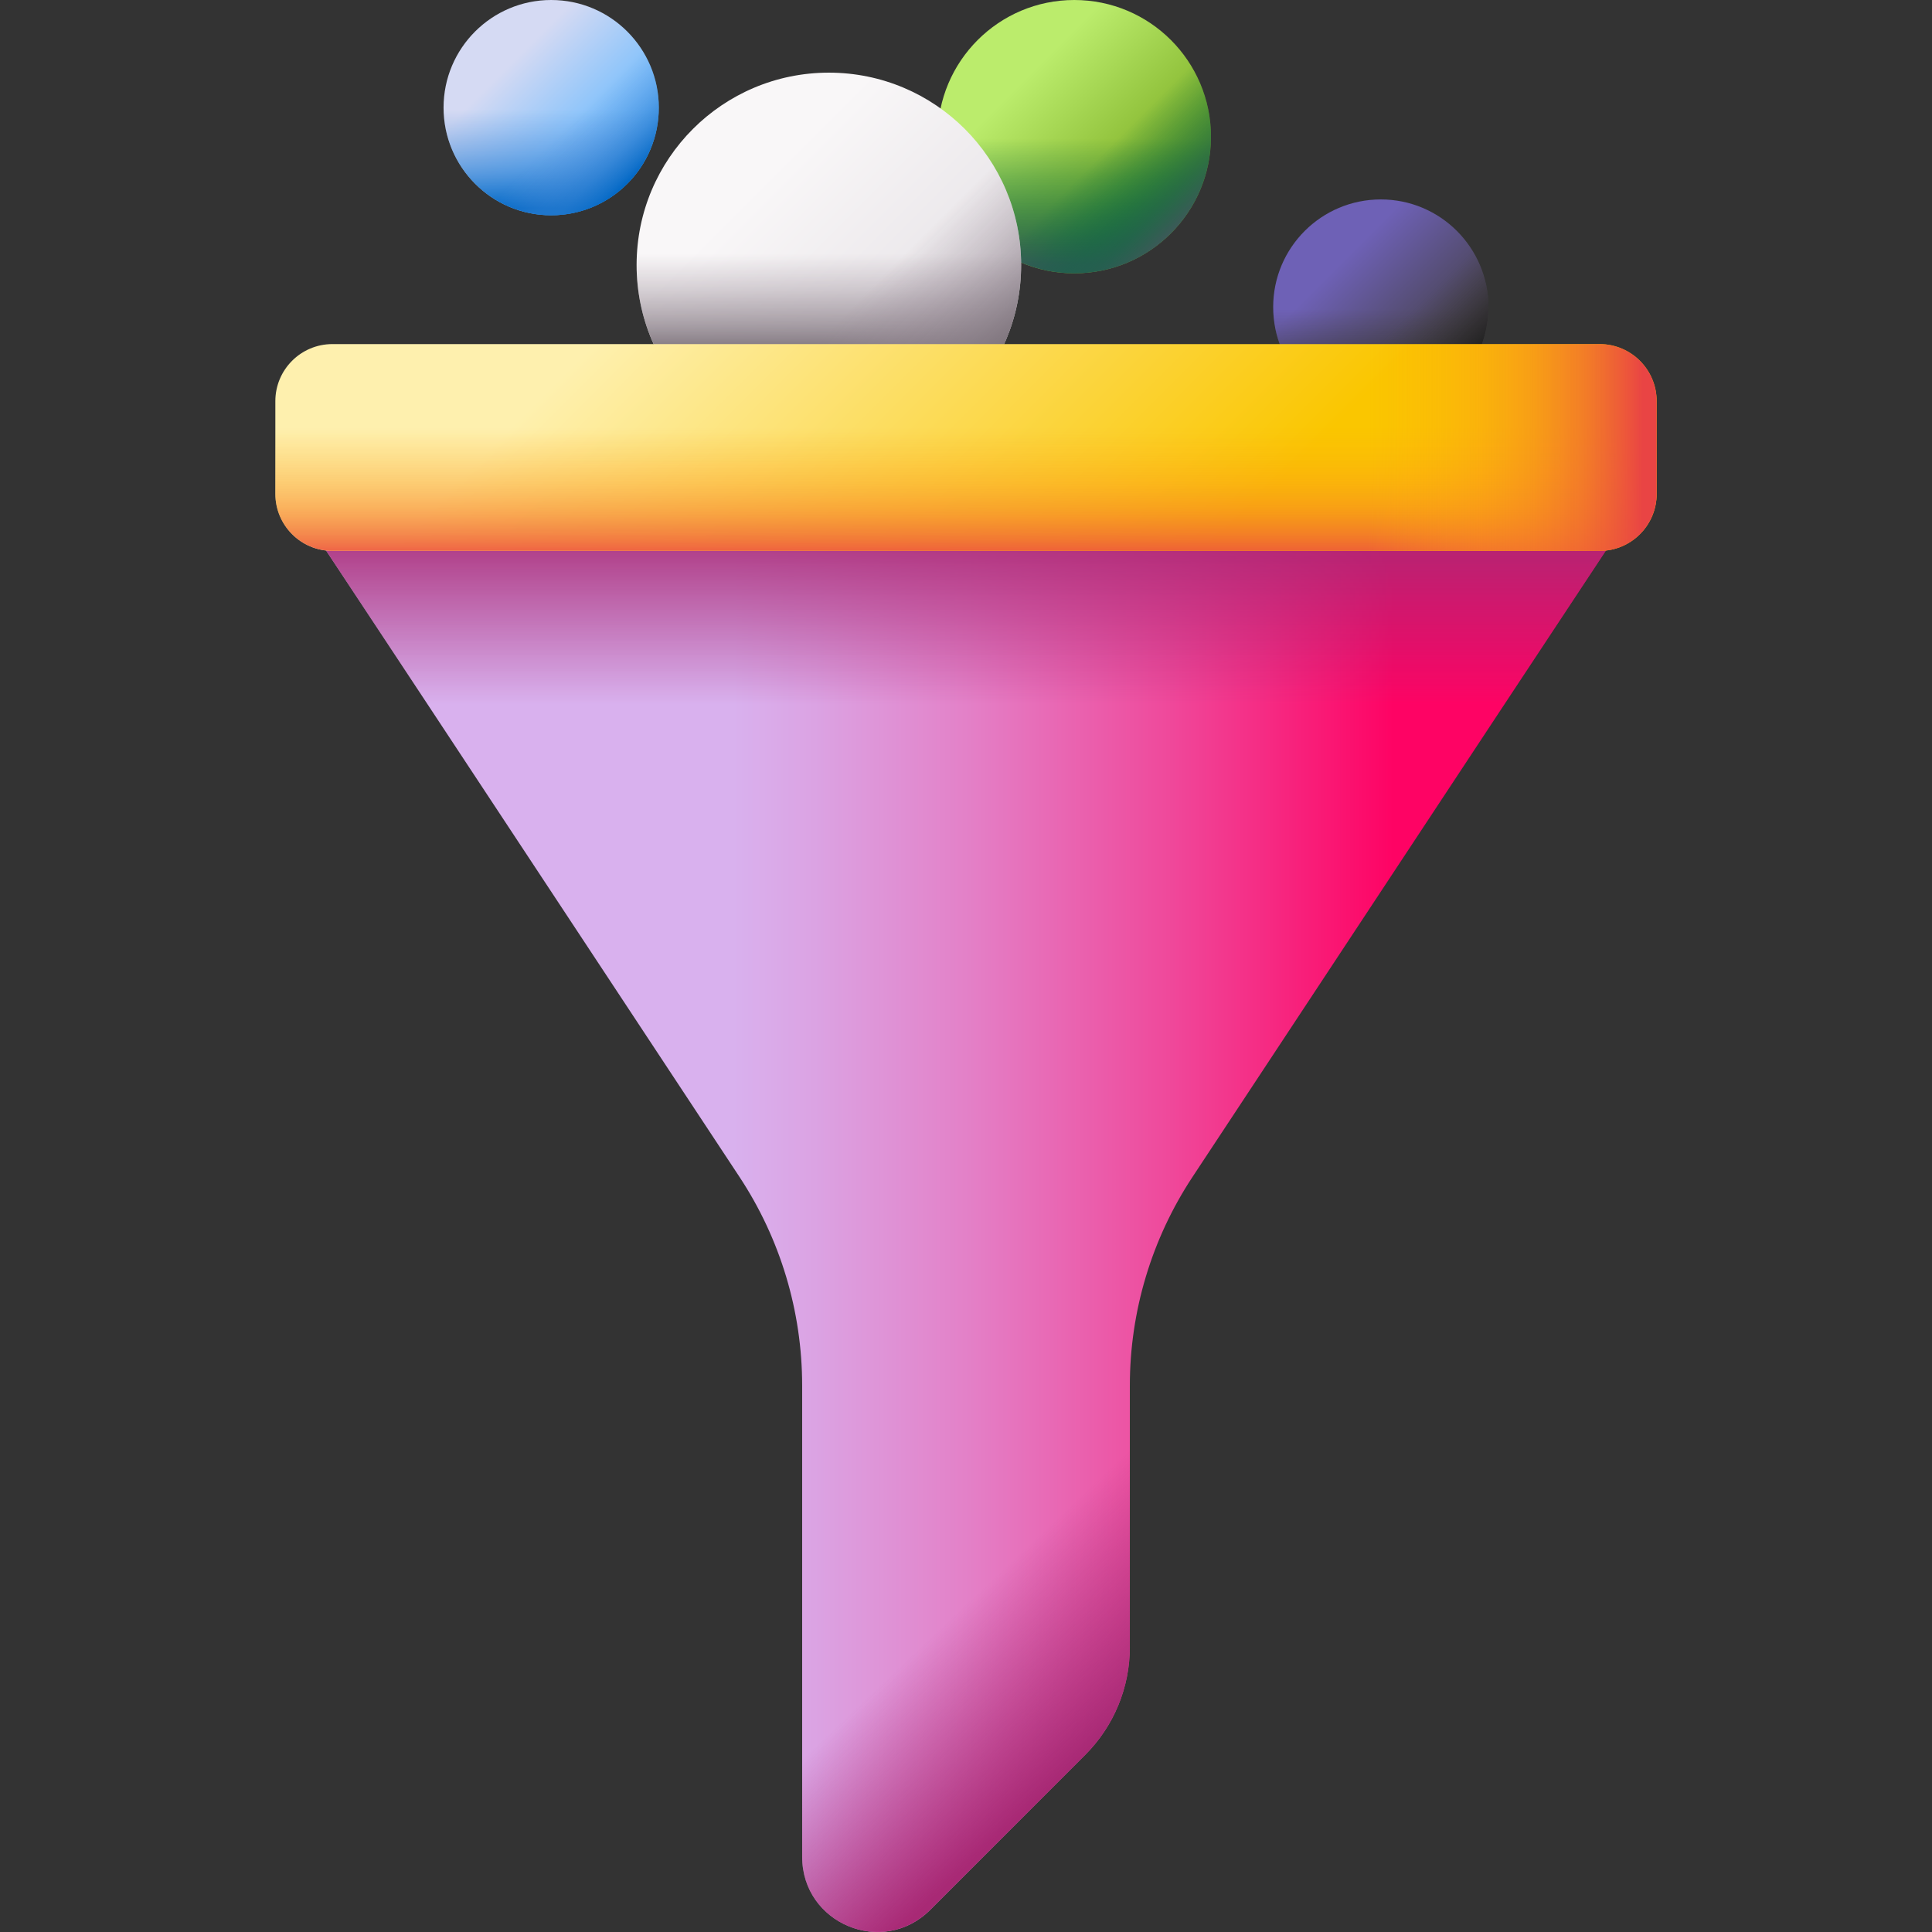
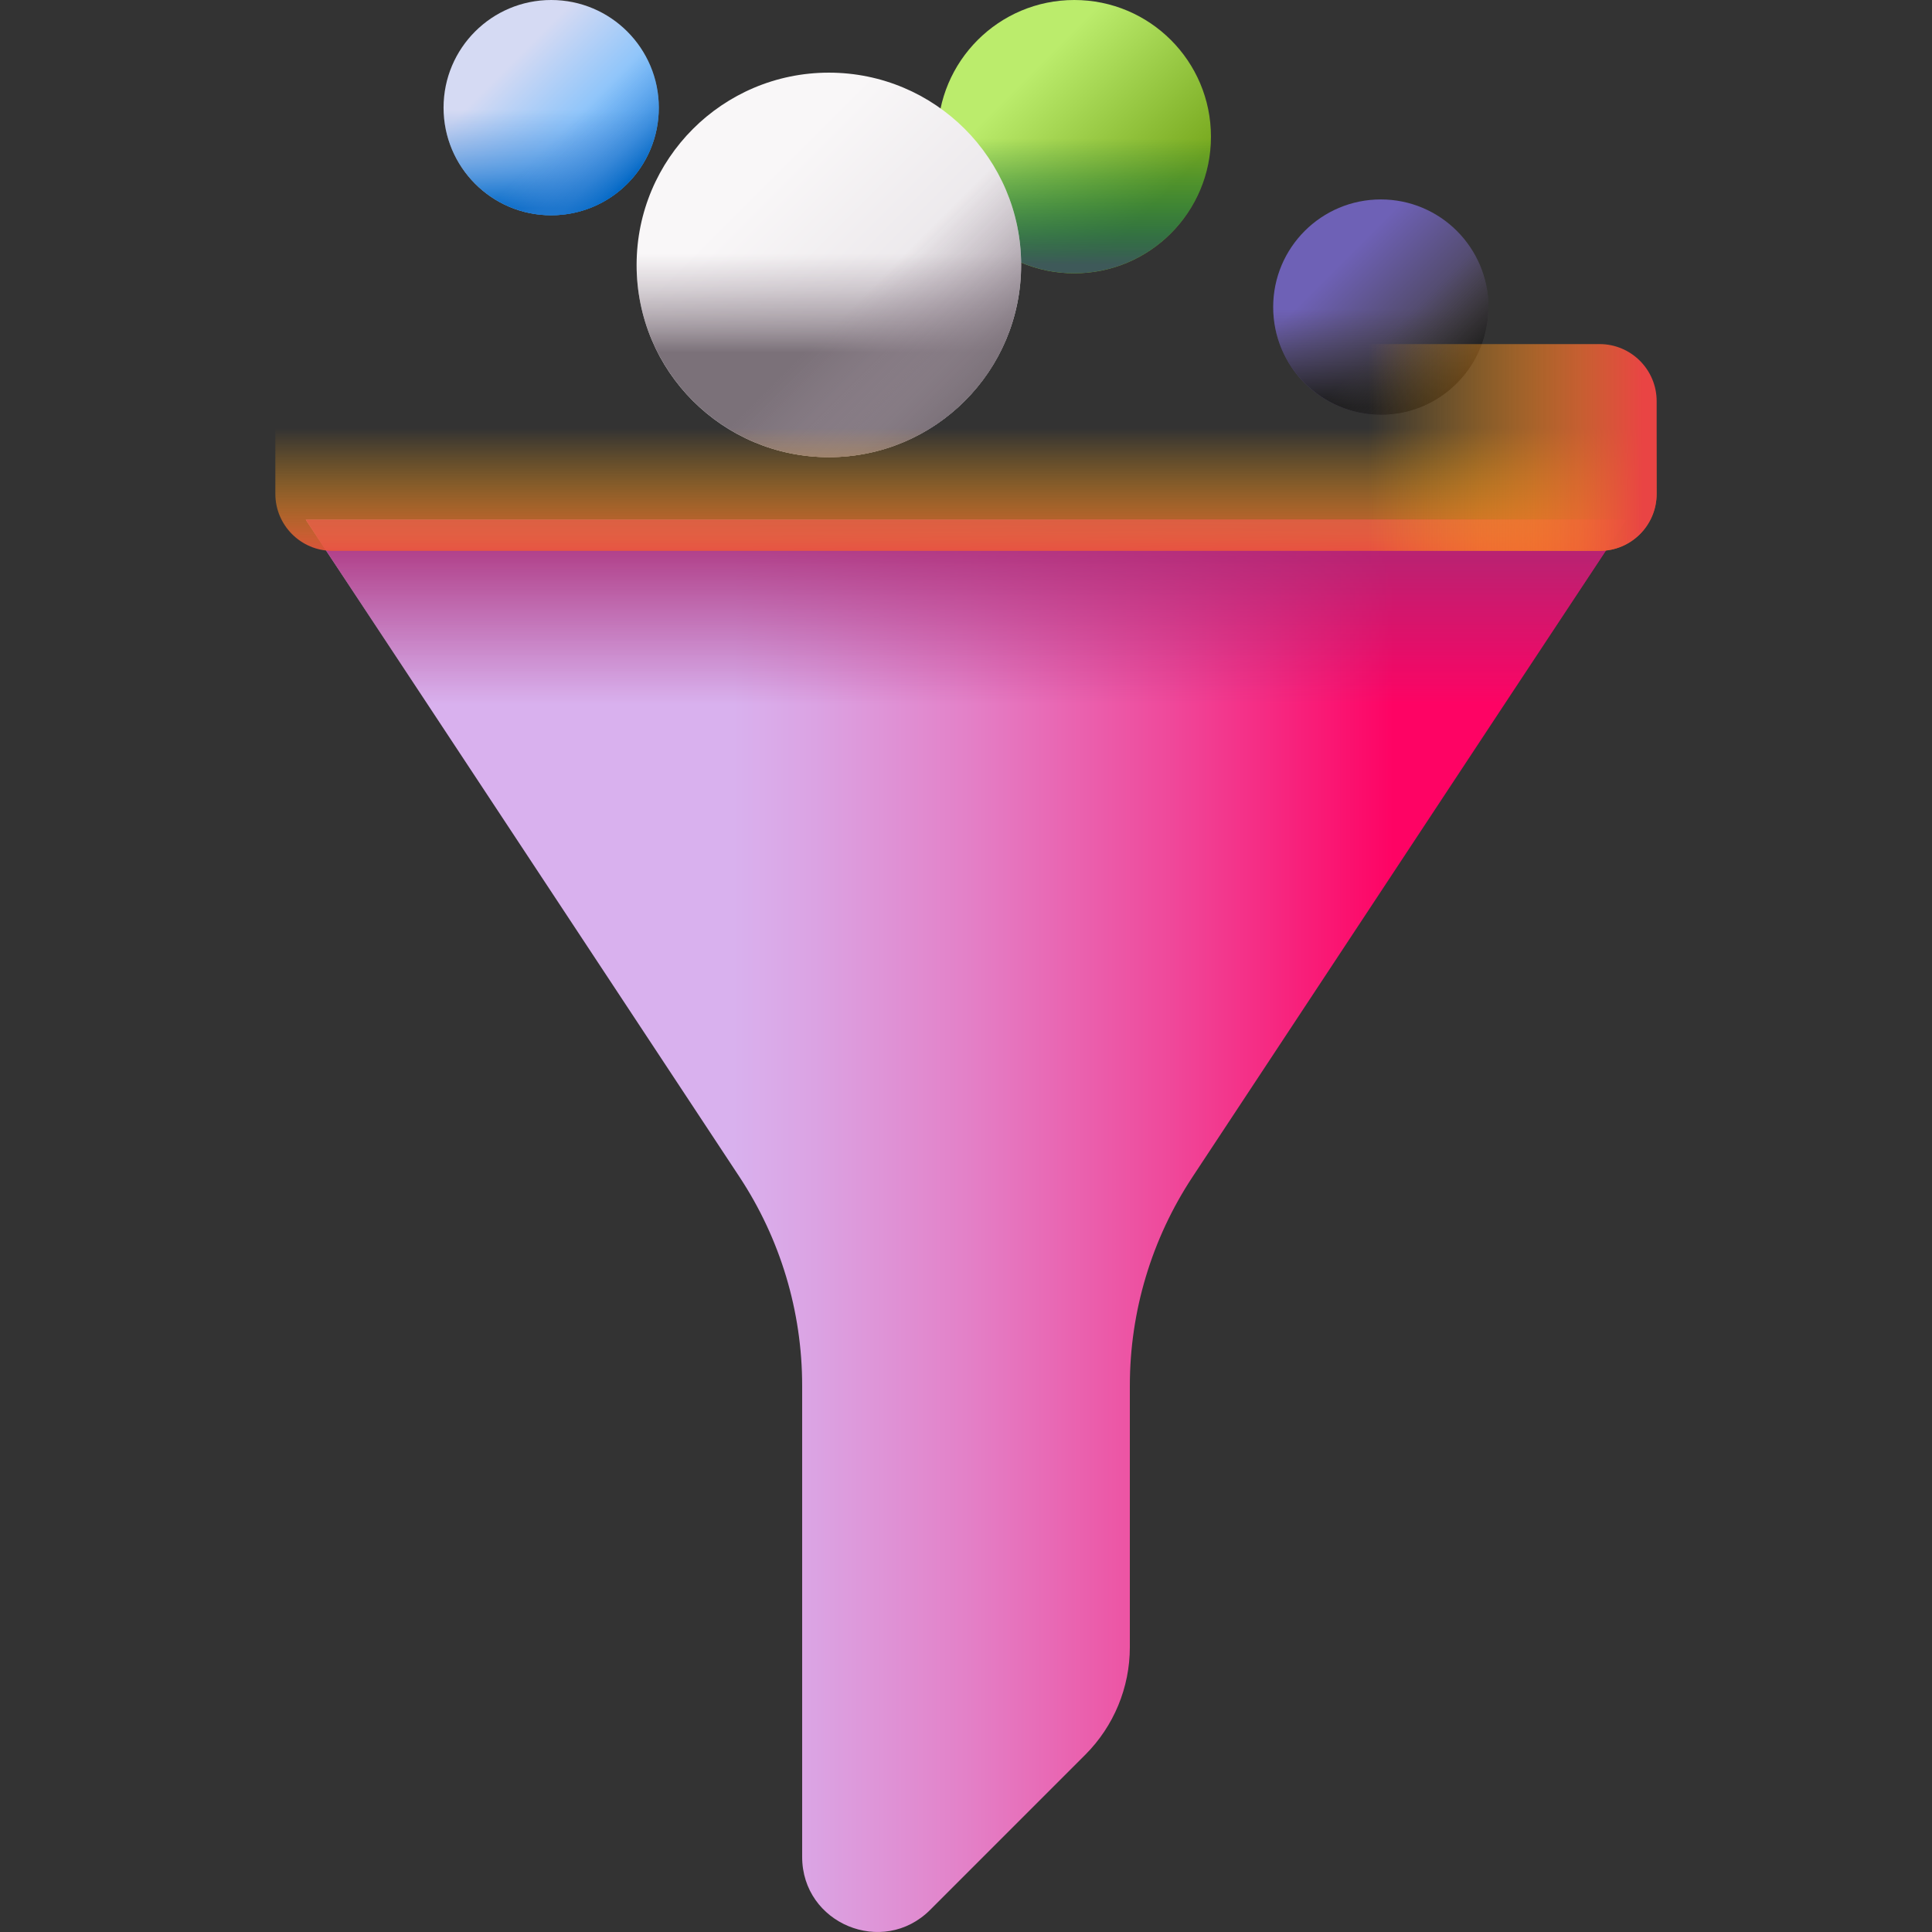
<svg xmlns="http://www.w3.org/2000/svg" xmlns:xlink="http://www.w3.org/1999/xlink" id="Capa_1" height="512" viewBox="0 0 510 510" width="512">
  <rect x="0" y="0" width="510" height="510" fill="#333333" stroke="none" />
  <linearGradient id="SVGID_1_" gradientUnits="userSpaceOnUse" x1="134.3" x2="160.963" y1="17.212" y2="43.875">
    <stop offset="0" stop-color="#d5daf3" />
    <stop offset="1" stop-color="#60b7ff" />
  </linearGradient>
  <linearGradient id="lg1">
    <stop offset="0" stop-color="#528fd8" stop-opacity="0" />
    <stop offset=".214" stop-color="#4e8dd7" stop-opacity=".214" />
    <stop offset=".439" stop-color="#4187d5" stop-opacity=".439" />
    <stop offset=".668" stop-color="#2c7dd0" stop-opacity=".668" />
    <stop offset=".899" stop-color="#0f6fc9" stop-opacity=".9" />
    <stop offset="1" stop-color="#0067c5" />
  </linearGradient>
  <linearGradient id="SVGID_00000000207416553737049800000003530057774835994539_" gradientUnits="userSpaceOnUse" x1="145.5" x2="145.5" xlink:href="#lg1" y1="28.825" y2="55.009" />
  <linearGradient id="SVGID_00000080922667237889219790000005055109847980173195_" gradientUnits="userSpaceOnUse" x1="150.189" x2="165.689" xlink:href="#lg1" y1="33.101" y2="48.601" />
  <linearGradient id="SVGID_00000067914771603433673880000009691034038245038488_" gradientUnits="userSpaceOnUse" x1="353.3" x2="379.963" y1="69.857" y2="96.521">
    <stop offset="0" stop-color="#6e61b6" />
    <stop offset="1" stop-color="#433f43" />
  </linearGradient>
  <linearGradient id="lg2">
    <stop offset="0" stop-color="#433f43" stop-opacity="0" />
    <stop offset="1" stop-color="#1a1a1a" />
  </linearGradient>
  <linearGradient id="SVGID_00000169552080029146930230000012475934350494142100_" gradientUnits="userSpaceOnUse" x1="364.5" x2="364.5" xlink:href="#lg2" y1="81.47" y2="107.654" />
  <linearGradient id="SVGID_00000129903944985421295350000011145485988936400772_" gradientUnits="userSpaceOnUse" x1="369.189" x2="384.689" xlink:href="#lg2" y1="85.746" y2="101.246" />
  <linearGradient id="SVGID_00000112623650795172581780000014015405827223300513_" gradientUnits="userSpaceOnUse" x1="269.368" x2="303.22" y1="21.854" y2="55.706">
    <stop offset="0" stop-color="#bbec6c" />
    <stop offset="1" stop-color="#78a91f" />
  </linearGradient>
  <linearGradient id="lg3">
    <stop offset="0" stop-color="#026841" stop-opacity="0" />
    <stop offset=".324" stop-color="#046842" stop-opacity=".324" />
    <stop offset=".551" stop-color="#0e6546" stop-opacity=".551" />
    <stop offset=".748" stop-color="#1d614c" stop-opacity=".748" />
    <stop offset=".926" stop-color="#335c54" stop-opacity=".926" />
    <stop offset="1" stop-color="#3e5959" />
  </linearGradient>
  <linearGradient id="SVGID_00000000913101192107465110000014510645573713306044_" gradientUnits="userSpaceOnUse" x1="283.587" x2="283.587" xlink:href="#lg3" y1="36.597" y2="69.842" />
  <linearGradient id="SVGID_00000133493750625872581140000017322830925815207819_" gradientUnits="userSpaceOnUse" x1="289.541" x2="309.22" xlink:href="#lg3" y1="42.027" y2="61.706" />
  <linearGradient id="SVGID_00000097497054559444021920000006122037179420634018_" gradientUnits="userSpaceOnUse" x1="198.796" x2="246.424" y1="49.925" y2="97.553">
    <stop offset="0" stop-color="#f9f7f8" />
    <stop offset="1" stop-color="#e5e1e5" />
  </linearGradient>
  <linearGradient id="lg4">
    <stop offset="0" stop-color="#9b8e99" stop-opacity="0" />
    <stop offset=".346" stop-color="#978a95" stop-opacity=".347" />
    <stop offset=".714" stop-color="#8a7f88" stop-opacity=".714" />
    <stop offset="1" stop-color="#7b7179" />
  </linearGradient>
  <linearGradient id="SVGID_00000060017140889789681080000004897941123281682829_" gradientUnits="userSpaceOnUse" x1="218.802" x2="218.802" xlink:href="#lg4" y1="67" y2="93.019" />
  <linearGradient id="SVGID_00000121243520926150407860000015354067539250078604_" gradientUnits="userSpaceOnUse" x1="227.178" x2="254.865" xlink:href="#lg4" y1="78.307" y2="105.994" />
  <linearGradient id="SVGID_00000054232947151179248080000006524398675416880565_" gradientUnits="userSpaceOnUse" x1="193.594" x2="367.746" y1="323.601" y2="323.601">
    <stop offset="0" stop-color="#d9b1ee" />
    <stop offset=".123" stop-color="#dba3e3" />
    <stop offset=".351" stop-color="#e381c8" />
    <stop offset=".659" stop-color="#ef499b" />
    <stop offset="1" stop-color="#fe0364" />
  </linearGradient>
  <linearGradient id="lg5">
    <stop offset="0" stop-color="#a82975" stop-opacity="0" />
    <stop offset="1" stop-color="#a82975" />
  </linearGradient>
  <linearGradient id="SVGID_00000147218569387608855160000007438308918674163103_" gradientUnits="userSpaceOnUse" x1="255" x2="255" xlink:href="#lg5" y1="186" y2="136.503" />
  <linearGradient id="SVGID_00000159427498786616617860000010682981024643357374_" gradientUnits="userSpaceOnUse" x1="192.165" x2="300.895" y1="55.289" y2="164.018">
    <stop offset="0" stop-color="#fef0ae" />
    <stop offset="1" stop-color="#fac600" />
  </linearGradient>
  <linearGradient id="lg6">
    <stop offset="0" stop-color="#fea613" stop-opacity="0" />
    <stop offset=".203" stop-color="#fda215" stop-opacity=".203" />
    <stop offset=".405" stop-color="#fb961b" stop-opacity=".405" />
    <stop offset=".607" stop-color="#f68225" stop-opacity=".607" />
    <stop offset=".807" stop-color="#f06633" stop-opacity=".807" />
    <stop offset="1" stop-color="#e94444" />
  </linearGradient>
  <linearGradient id="SVGID_00000159447890570068946390000006001100683192239798_" gradientUnits="userSpaceOnUse" x1="255" x2="255" xlink:href="#lg6" y1="113.035" y2="149.065" />
  <linearGradient id="SVGID_00000034081762116818396220000011156440154654644921_" gradientTransform="matrix(0 -1 1 0 4269.412 -3603.412)" gradientUnits="userSpaceOnUse" x1="-3721.535" x2="-3721.535" xlink:href="#lg6" y1="-3908.216" y2="-3835.664" />
  <linearGradient id="SVGID_00000029036418704790495730000011411409490353176471_" gradientUnits="userSpaceOnUse" x1="282.961" x2="317.461" xlink:href="#lg5" y1="397.092" y2="433.592" />
  <g>
    <g>
      <g>
        <circle cx="145.5" cy="28.412" fill="url(#SVGID_1_)" r="28.412" />
        <path d="m117.088 28.412c0 15.692 12.721 28.412 28.412 28.412 15.692 0 28.412-12.721 28.412-28.412 0-3.398-.599-6.656-1.693-9.677h-53.439c-1.094 3.021-1.692 6.279-1.692 9.677z" fill="url(#SVGID_00000000207416553737049800000003530057774835994539_)" />
        <path d="m125.409 48.503c11.096 11.096 29.085 11.096 40.181 0s11.096-29.085 0-40.181c-2.403-2.403-5.13-4.284-8.04-5.646l-37.787 37.787c1.363 2.91 3.243 5.637 5.646 8.04z" fill="url(#SVGID_00000080922667237889219790000005055109847980173195_)" />
      </g>
      <g>
        <circle cx="364.5" cy="81.057" fill="url(#SVGID_00000067914771603433673880000009691034038245038488_)" r="28.412" />
        <path d="m336.088 81.057c0 15.692 12.721 28.412 28.412 28.412 15.692 0 28.412-12.721 28.412-28.412 0-3.398-.599-6.656-1.693-9.677h-53.439c-1.094 3.021-1.692 6.279-1.692 9.677z" fill="url(#SVGID_00000169552080029146930230000012475934350494142100_)" />
        <path d="m344.409 101.148c11.096 11.096 29.085 11.096 40.181 0s11.096-29.085 0-40.181c-2.403-2.403-5.13-4.284-8.04-5.646l-37.787 37.787c1.363 2.91 3.243 5.637 5.646 8.04z" fill="url(#SVGID_00000129903944985421295350000011145485988936400772_)" />
      </g>
      <g>
        <circle cx="283.588" cy="36.074" fill="url(#SVGID_00000112623650795172581780000014015405827223300513_)" r="36.074" />
        <path d="m247.514 36.073c0 19.923 16.151 36.073 36.073 36.073 19.923 0 36.074-16.151 36.074-36.073 0-4.315-.76-8.451-2.149-12.287h-67.848c-1.39 3.836-2.15 7.973-2.15 12.287z" fill="url(#SVGID_00000000913101192107465110000014510645573713306044_)" />
-         <path d="m258.08 61.581c14.088 14.088 36.928 14.088 51.016 0s14.088-36.928 0-51.016c-3.051-3.051-6.513-5.439-10.208-7.168l-47.976 47.976c1.729 3.695 4.117 7.157 7.168 10.208z" fill="url(#SVGID_00000133493750625872581140000017322830925815207819_)" />
+         <path d="m258.08 61.581s14.088-36.928 0-51.016c-3.051-3.051-6.513-5.439-10.208-7.168l-47.976 47.976c1.729 3.695 4.117 7.157 7.168 10.208z" fill="url(#SVGID_00000133493750625872581140000017322830925815207819_)" />
      </g>
      <g>
        <circle cx="218.802" cy="69.931" fill="url(#SVGID_00000097497054559444021920000006122037179420634018_)" r="50.753" />
        <path d="m168.049 69.931c0 28.03 22.723 50.753 50.753 50.753s50.753-22.723 50.753-50.753c0-6.071-1.069-11.89-3.024-17.286h-95.457c-1.955 5.396-3.025 11.216-3.025 17.286z" fill="url(#SVGID_00000060017140889789681080000004897941123281682829_)" />
        <path d="m182.914 105.819c19.82 19.82 51.955 19.82 71.775 0s19.82-51.955 0-71.775c-4.293-4.293-9.164-7.652-14.362-10.085l-67.498 67.498c2.434 5.198 5.793 10.069 10.085 14.362z" fill="url(#SVGID_00000121243520926150407860000015354067539250078604_)" />
      </g>
    </g>
    <g>
      <path d="m429.287 137.203h-348.574l114.495 173.477c10.79 16.349 16.542 35.506 16.542 55.094v124.397c0 17.63 21.315 26.459 33.782 13.993l40.953-40.953c7.533-7.533 11.765-17.75 11.765-28.404v-69.033c0-19.588 5.752-38.745 16.542-55.094z" fill="url(#SVGID_00000054232947151179248080000006524398675416880565_)" />
      <path d="m148.559 240h212.882l67.846-102.797h-348.574z" fill="url(#SVGID_00000147218569387608855160000007438308918674163103_)" />
      <g>
        <g>
-           <path d="m422.243 145.419h-334.486c-8.324 0-15.073-6.748-15.073-15.073v-24.445c0-8.324 6.748-15.073 15.073-15.073h334.487c8.324 0 15.073 6.748 15.073 15.073v24.445c-.001 8.324-6.749 15.073-15.074 15.073z" fill="url(#SVGID_00000159427498786616617860000010682981024643357374_)" />
          <g>
            <path d="m72.684 107.815v22.53c0 8.324 6.748 15.073 15.073 15.073h334.487c8.324 0 15.073-6.748 15.073-15.073v-22.53z" fill="url(#SVGID_00000159447890570068946390000006001100683192239798_)" />
            <path d="m232.57 145.419h189.674c8.324 0 15.073-6.748 15.073-15.073v-24.445c0-8.324-6.748-15.073-15.073-15.073h-189.674z" fill="url(#SVGID_00000034081762116818396220000011156440154654644921_)" />
          </g>
        </g>
      </g>
-       <path d="m173.342 277.549 21.867 33.131c10.79 16.349 16.542 35.506 16.542 55.094v124.397c0 17.63 21.315 26.459 33.782 13.993l40.953-40.953c7.533-7.533 11.765-17.75 11.765-28.404v-69.033c0-19.588 5.752-38.745 16.542-55.094l21.866-33.131z" fill="url(#SVGID_00000029036418704790495730000011411409490353176471_)" />
    </g>
  </g>
</svg>